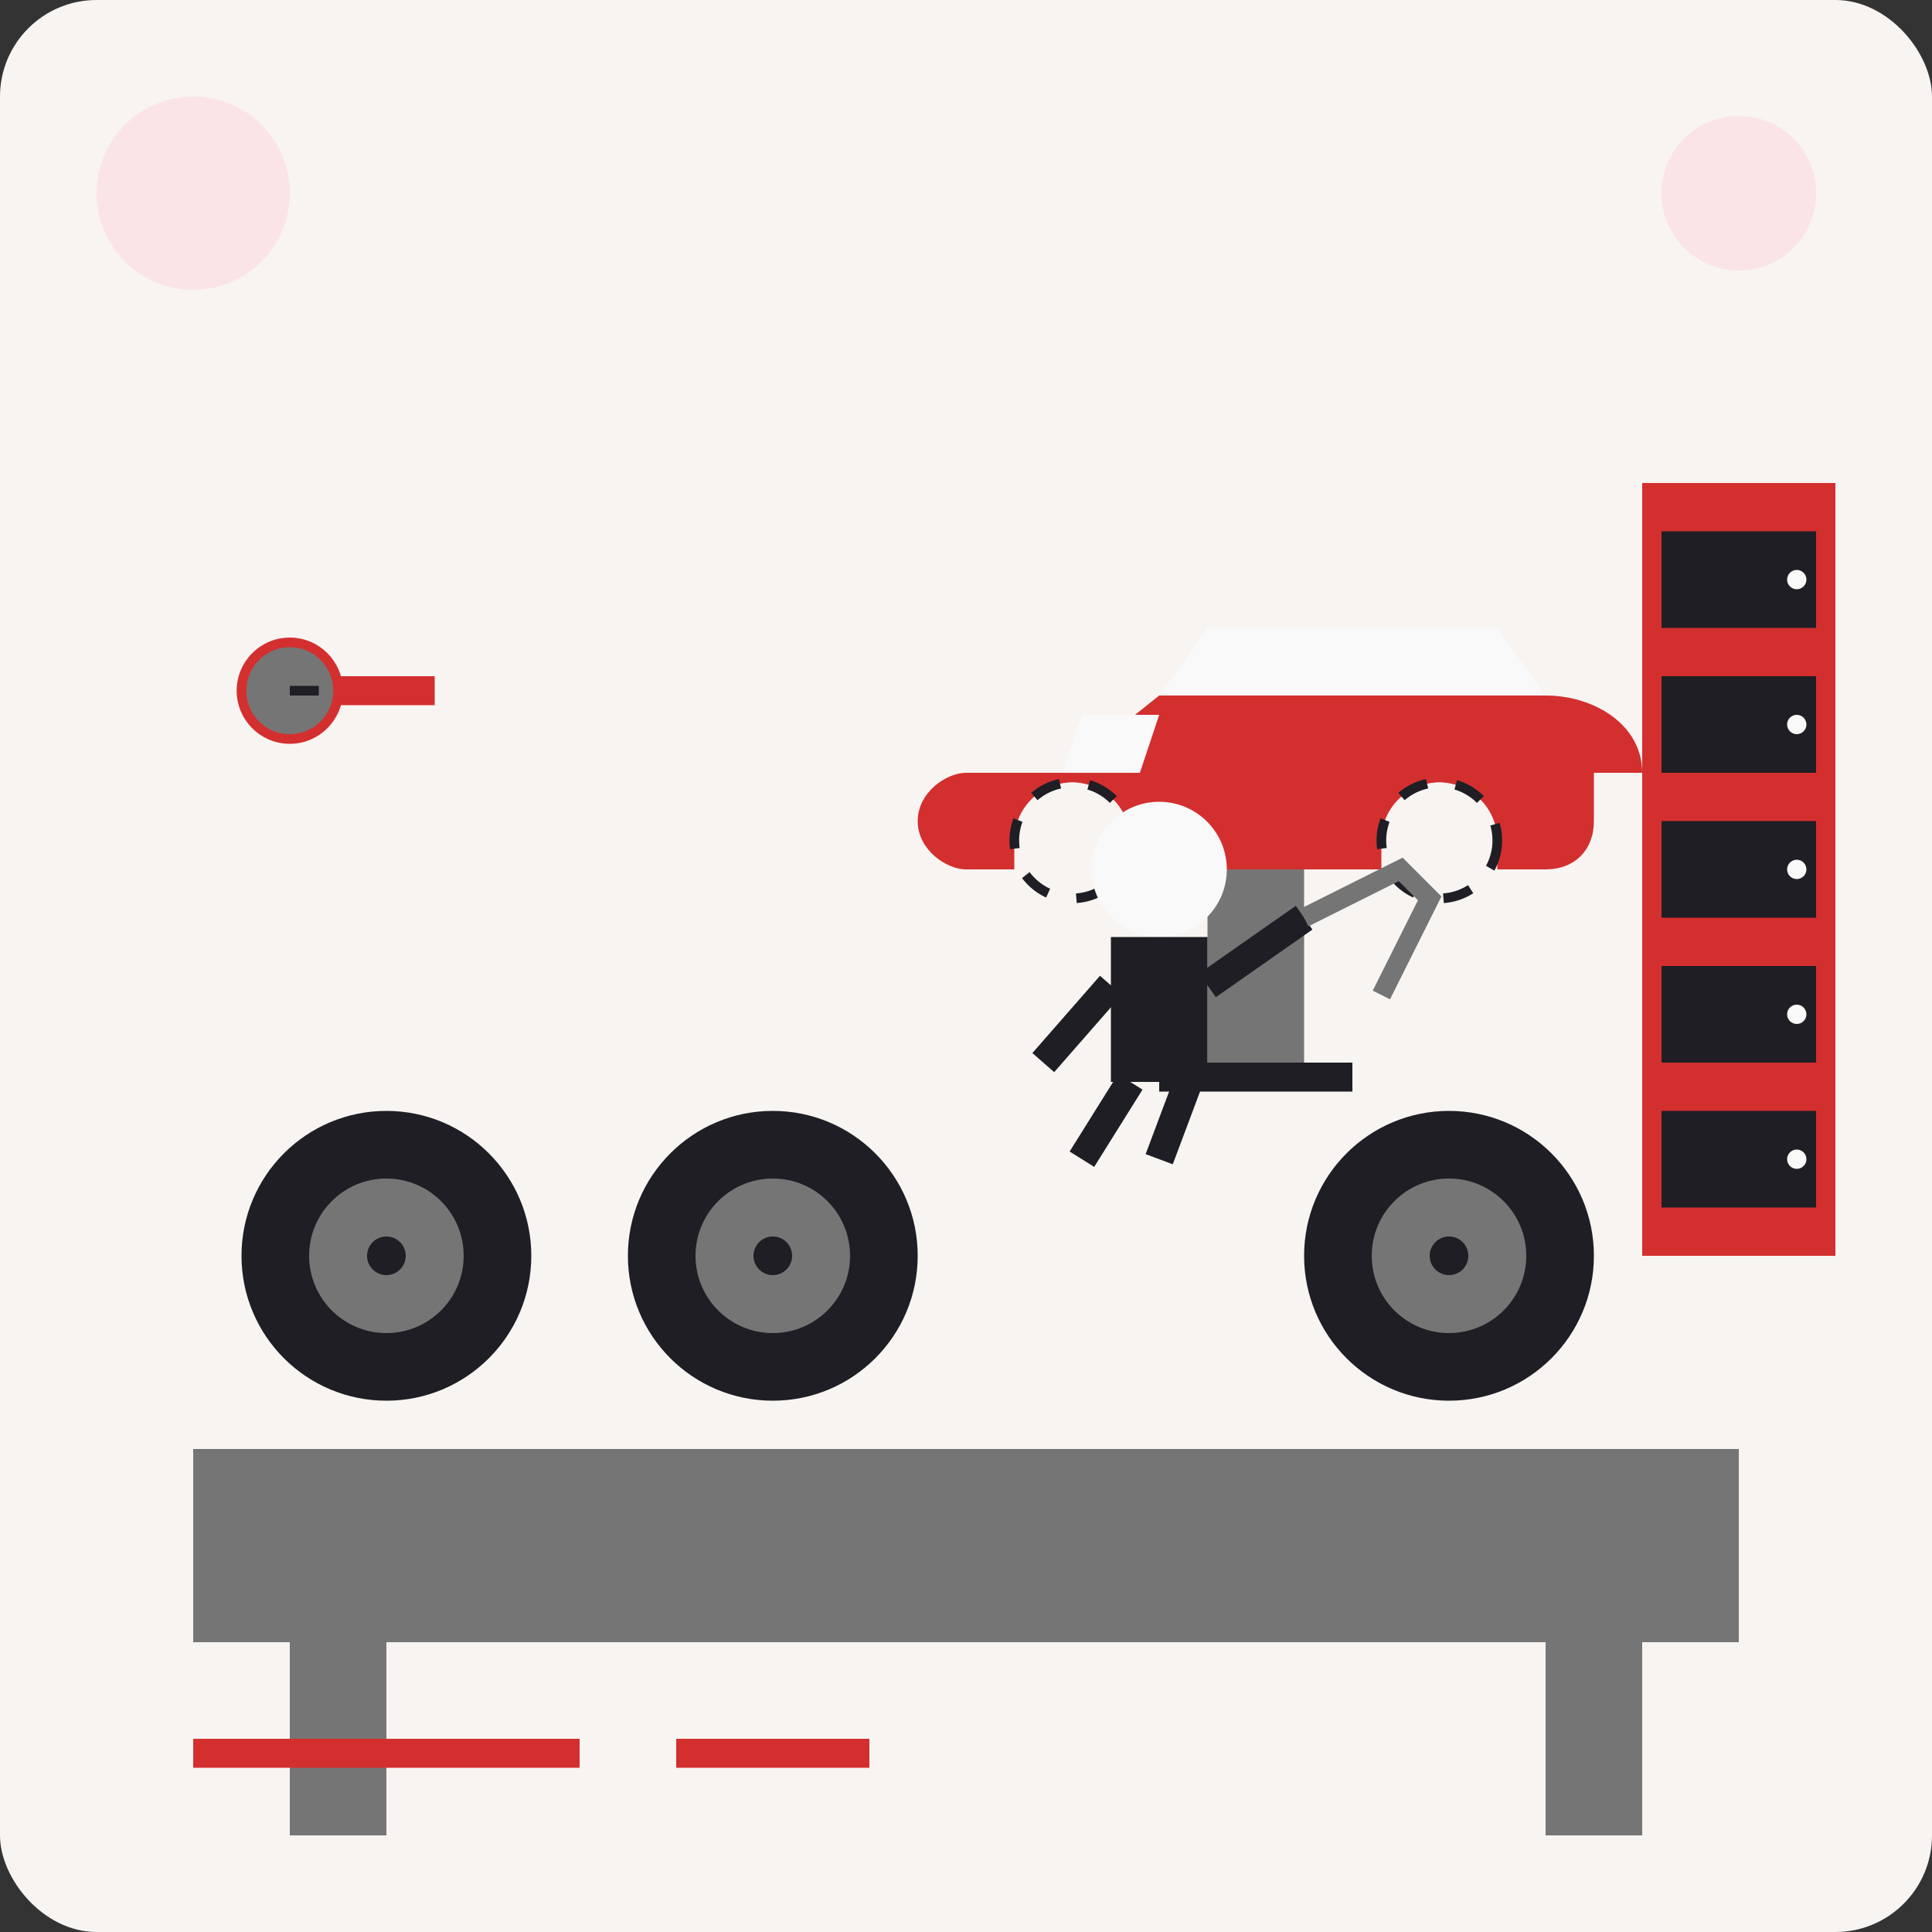
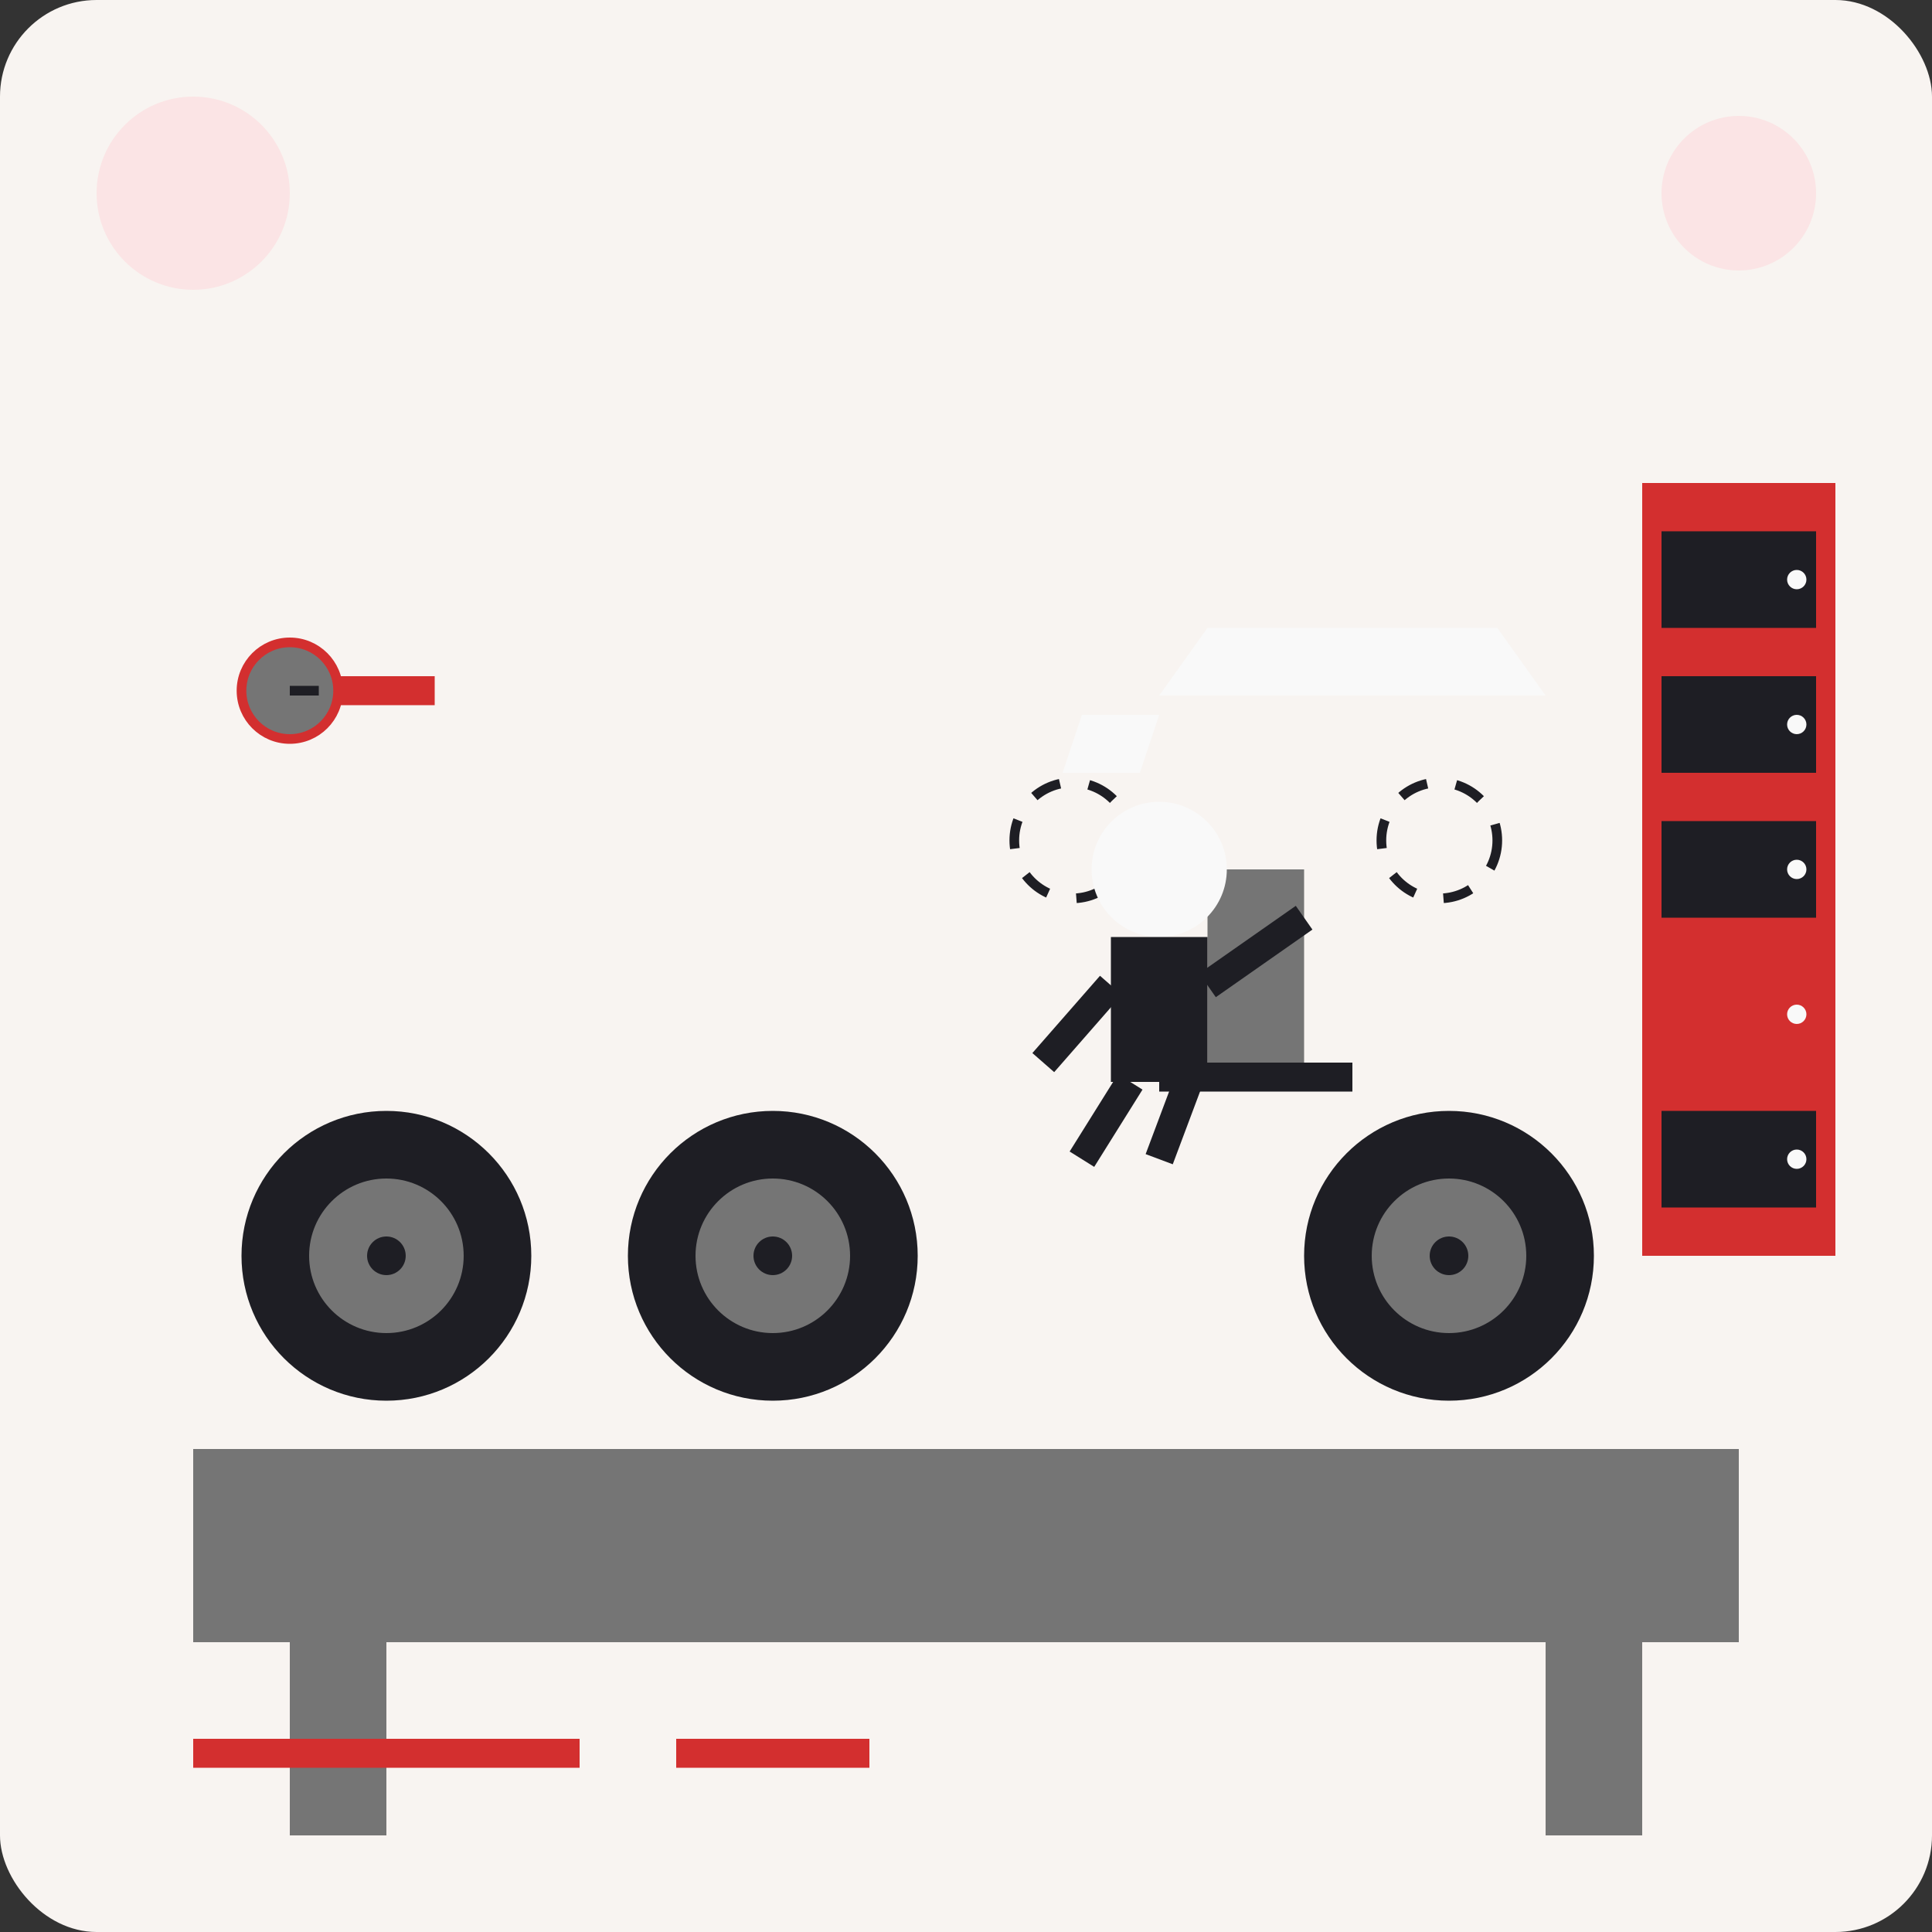
<svg xmlns="http://www.w3.org/2000/svg" viewBox="0 0 200 200" width="200" height="200">
  <rect x="0" y="0" width="200" height="200" fill="#333333" stroke="none" />
  <rect width="200" height="200" fill="#f8f4f1" rx="10" />
  <g transform="translate(10, 10)">
    <rect x="10" y="140" width="160" height="20" fill="#757575" />
    <rect x="20" y="160" width="10" height="20" fill="#757575" />
    <rect x="150" y="160" width="10" height="20" fill="#757575" />
    <g transform="translate(30, 120)">
      <circle cx="0" cy="0" r="15" fill="#1e1e24" />
      <circle cx="0" cy="0" r="8" fill="#757575" />
      <circle cx="0" cy="0" r="2" fill="#1e1e24" />
    </g>
    <g transform="translate(70, 120)">
      <circle cx="0" cy="0" r="15" fill="#1e1e24" />
      <circle cx="0" cy="0" r="8" fill="#757575" />
      <circle cx="0" cy="0" r="2" fill="#1e1e24" />
    </g>
    <g transform="translate(140, 120)">
      <circle cx="0" cy="0" r="15" fill="#1e1e24" />
      <circle cx="0" cy="0" r="8" fill="#757575" />
      <circle cx="0" cy="0" r="2" fill="#1e1e24" />
    </g>
    <g transform="translate(90, 40)">
-       <path d="M70,30 C70,25 65,22 60,22 L20,22 L10,30 L0,30 C-2,30 -5,32 -5,35 C-5,38 -2,40 0,40 L5,40 L5,37 C5,34 8,31 11,31 C14,31 17,34 17,37 L17,40 L43,40 L43,37 C43,34 46,31 49,31 C52,31 55,34 55,37 L55,40 L60,40 C63,40 65,38 65,35 L65,30 Z" fill="#d32f2f" />
      <path d="M20,22 L25,15 L55,15 L60,22 Z" fill="#f9f9f9" />
      <path d="M10,30 L12,24 L20,24 L18,30 Z" fill="#f9f9f9" />
      <circle cx="11" cy="37" r="6" fill="#f8f4f1" stroke="#1e1e24" stroke-width="1" stroke-dasharray="3,3" />
      <circle cx="49" cy="37" r="6" fill="#f8f4f1" stroke="#1e1e24" stroke-width="1" stroke-dasharray="3,3" />
      <rect x="25" y="40" width="10" height="20" fill="#757575" />
      <rect x="20" y="60" width="20" height="3" fill="#1e1e24" />
    </g>
    <g transform="translate(110, 80)">
      <circle cx="0" cy="0" r="7" fill="#f9f9f9" />
      <rect x="-5" y="7" width="10" height="15" fill="#1e1e24" />
      <line x1="-5" y1="12" x2="-12" y2="20" stroke="#1e1e24" stroke-width="3" />
      <line x1="5" y1="12" x2="15" y2="5" stroke="#1e1e24" stroke-width="3" />
      <line x1="-3" y1="22" x2="-8" y2="30" stroke="#1e1e24" stroke-width="3" />
      <line x1="3" y1="22" x2="0" y2="30" stroke="#1e1e24" stroke-width="3" />
-       <path d="M15,5 L25,0 L28,3 L23,13" fill="none" stroke="#757575" stroke-width="2" />
    </g>
    <g transform="translate(20, 60)">
      <rect x="0" y="0" width="15" height="3" fill="#d32f2f" />
      <circle cx="0" cy="1.5" r="5" fill="#757575" stroke="#d32f2f" stroke-width="1" />
      <line x1="0" y1="1.5" x2="3" y2="1.5" stroke="#1e1e24" stroke-width="1" />
    </g>
    <g transform="translate(160, 40)">
      <rect x="0" y="0" width="20" height="80" fill="#d32f2f" />
      <rect x="2" y="5" width="16" height="10" fill="#1e1e24" />
      <rect x="2" y="20" width="16" height="10" fill="#1e1e24" />
      <rect x="2" y="35" width="16" height="10" fill="#1e1e24" />
-       <rect x="2" y="50" width="16" height="10" fill="#1e1e24" />
      <rect x="2" y="65" width="16" height="10" fill="#1e1e24" />
      <circle cx="16" cy="10" r="1" fill="#f9f9f9" />
      <circle cx="16" cy="25" r="1" fill="#f9f9f9" />
      <circle cx="16" cy="40" r="1" fill="#f9f9f9" />
      <circle cx="16" cy="55" r="1" fill="#f9f9f9" />
      <circle cx="16" cy="70" r="1" fill="#f9f9f9" />
    </g>
  </g>
  <circle cx="20" cy="20" r="10" fill="#ffcdd2" opacity="0.4" />
  <circle cx="180" cy="20" r="8" fill="#ffcdd2" opacity="0.4" />
  <rect x="20" y="180" width="40" height="3" fill="#d32f2f" />
  <rect x="70" y="180" width="20" height="3" fill="#d32f2f" />
</svg>